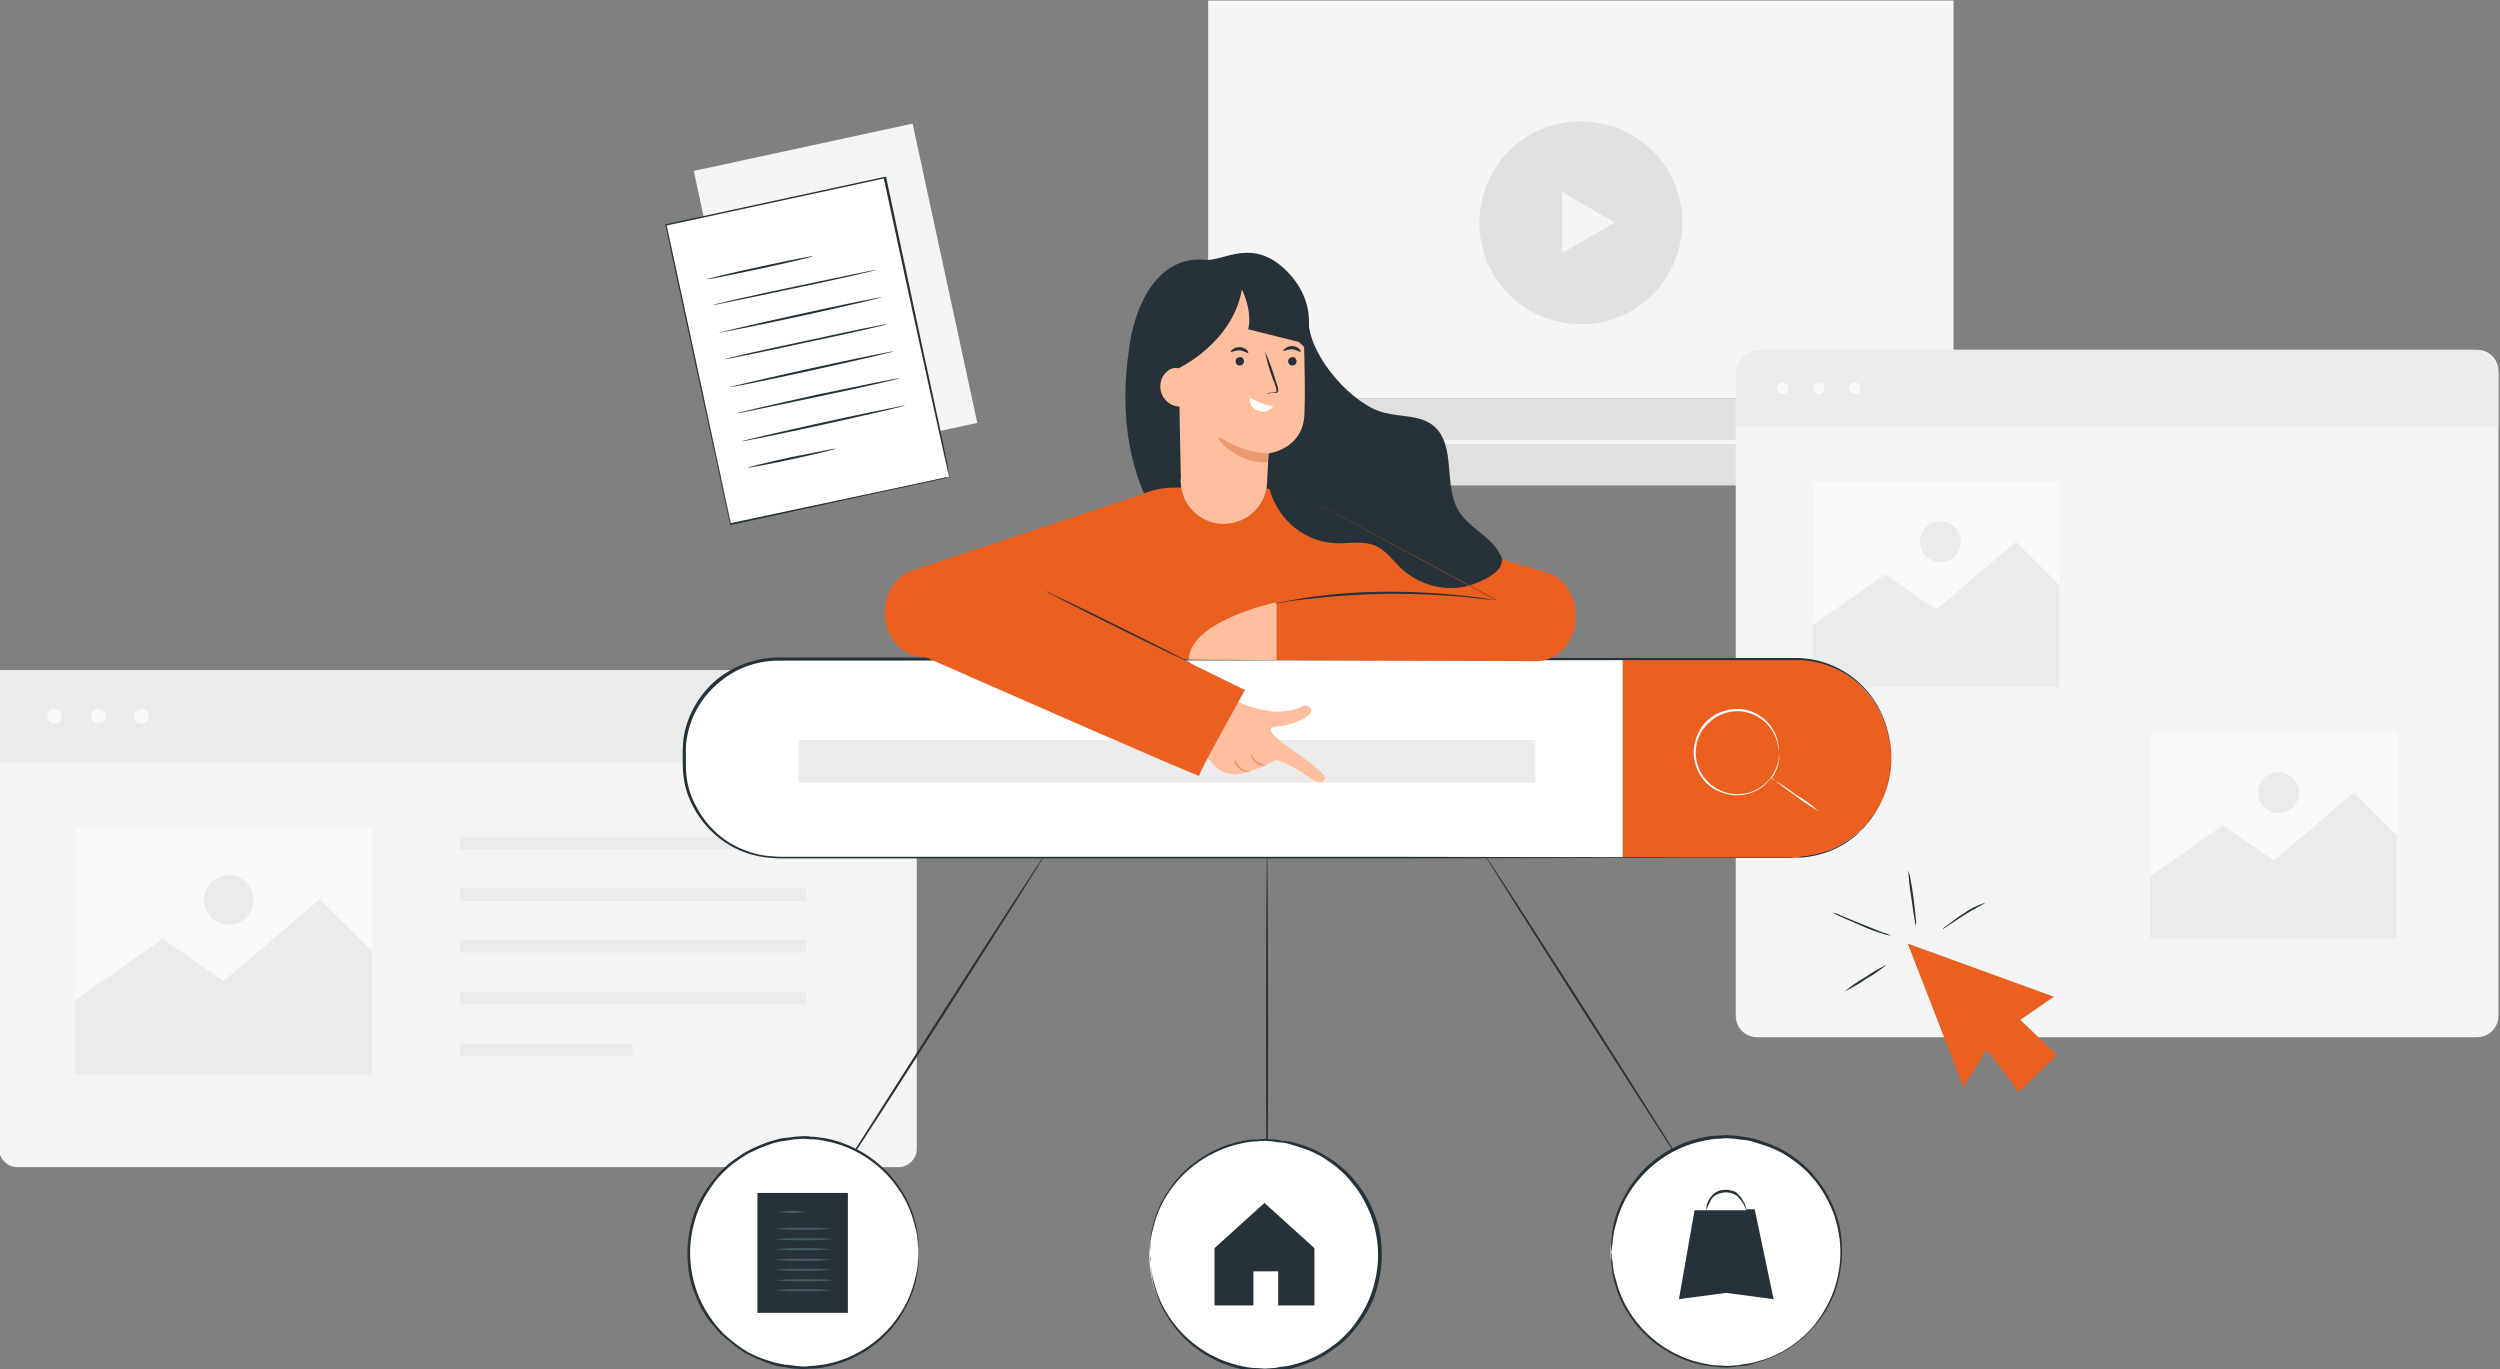
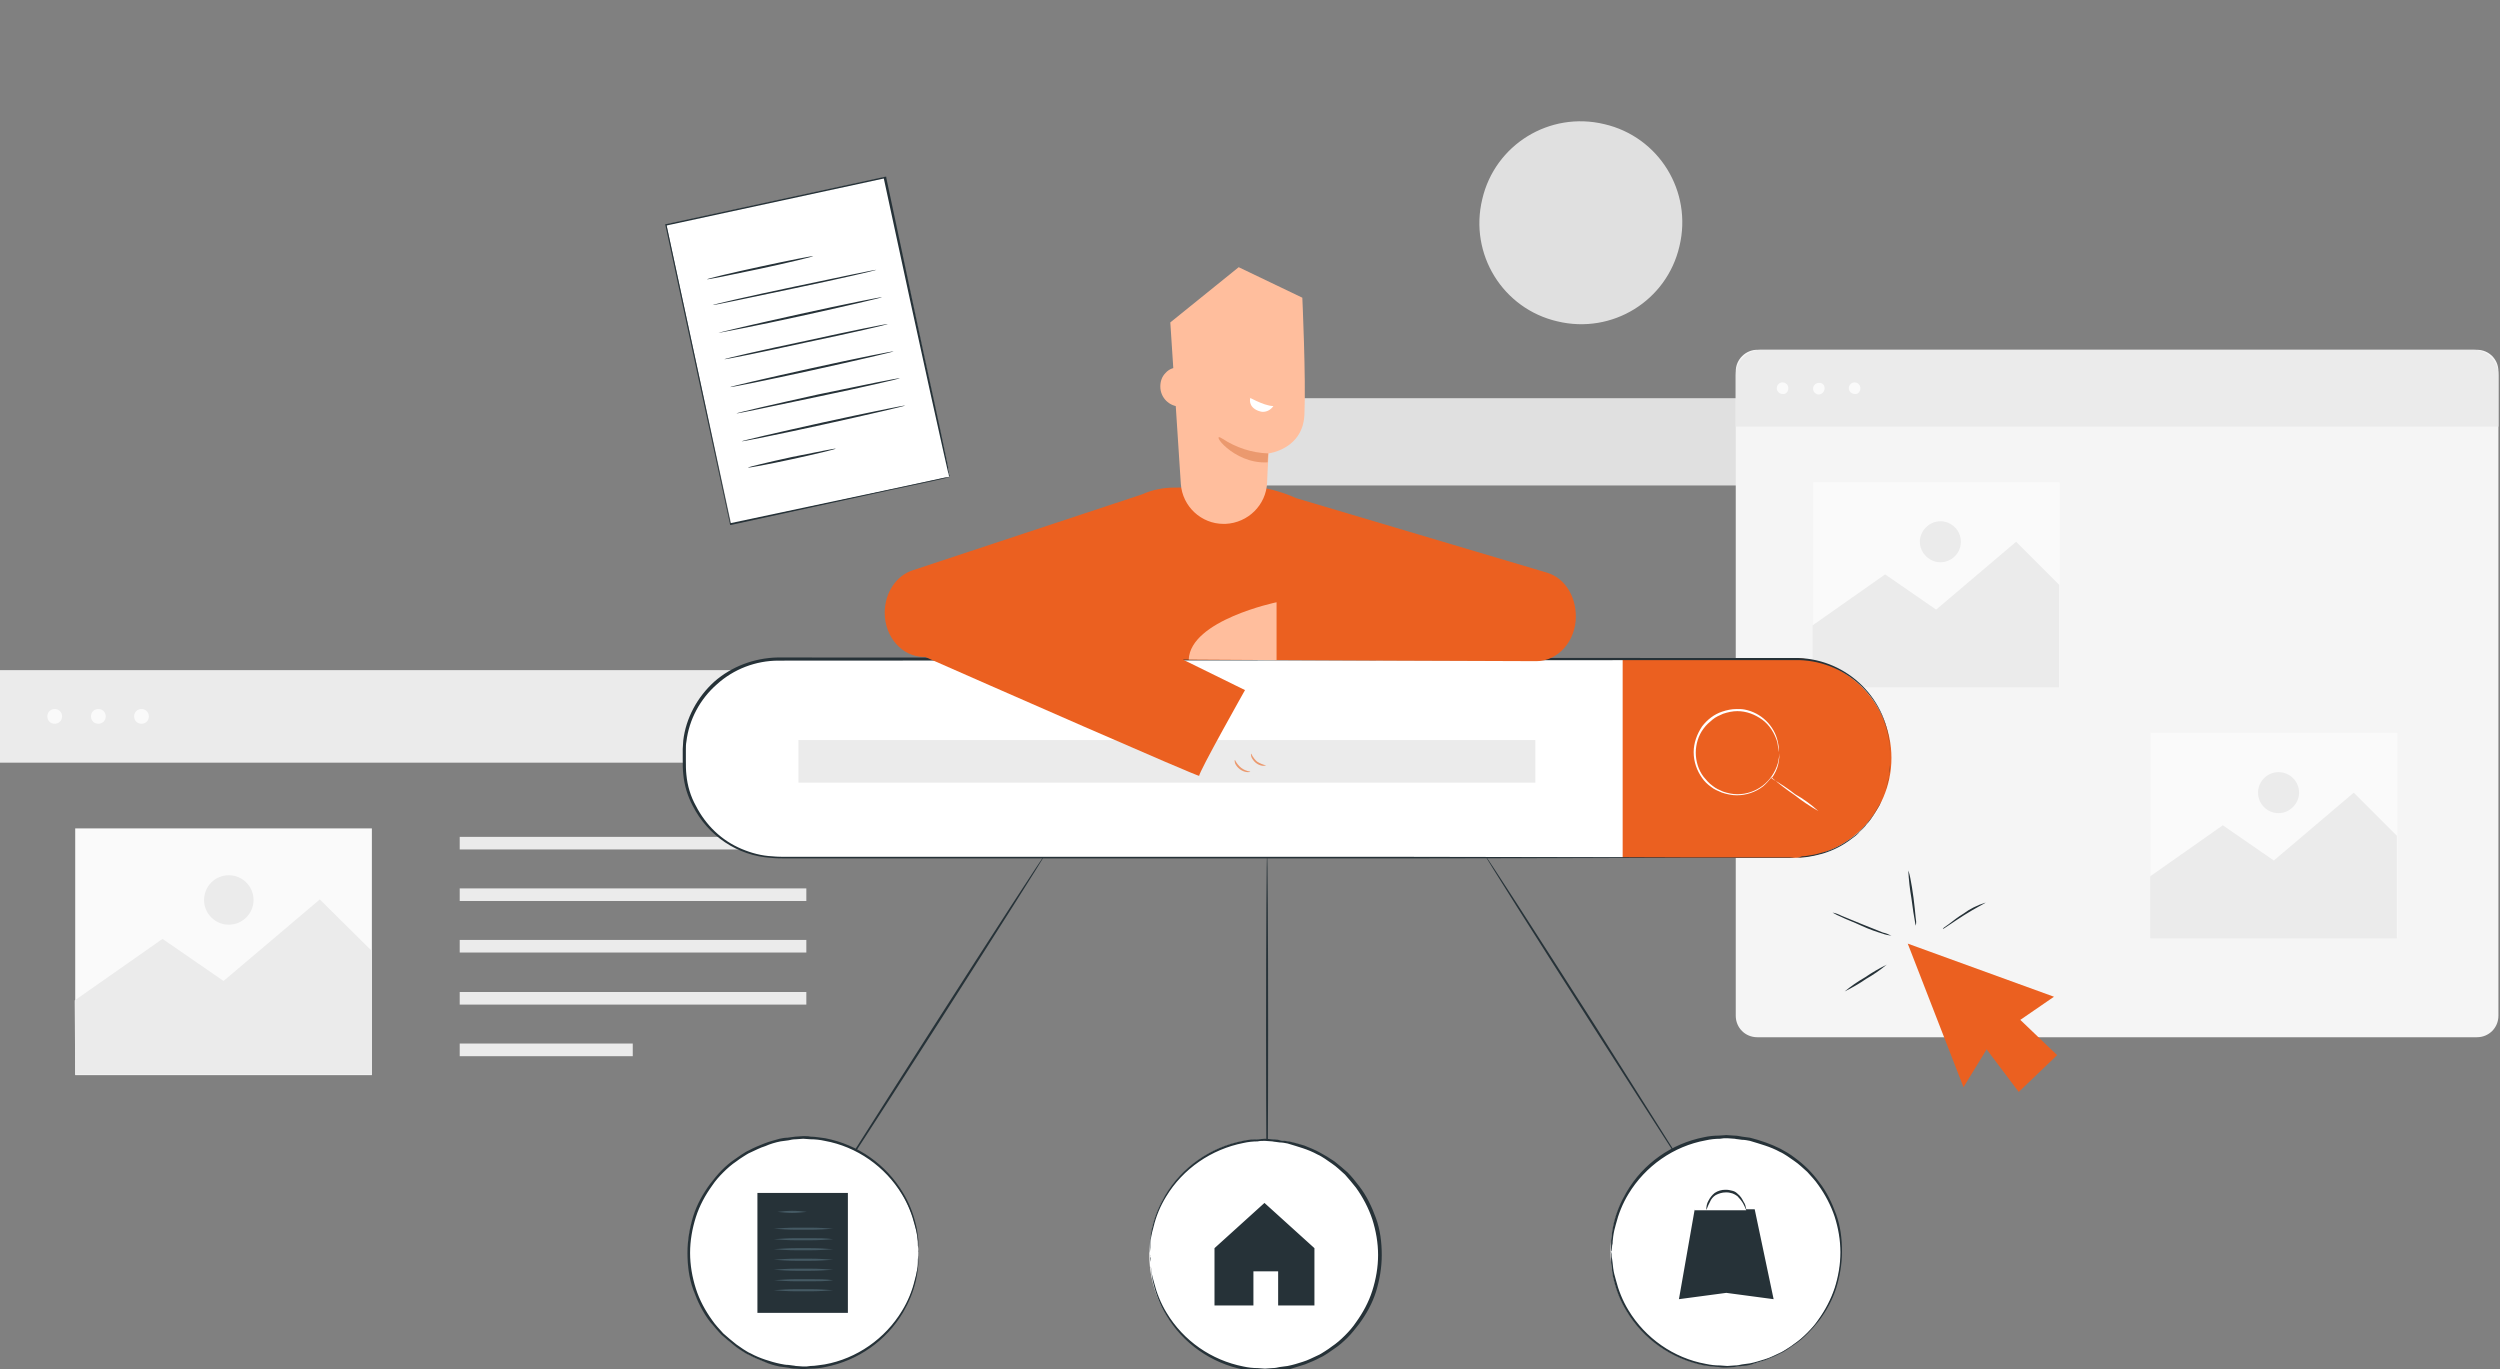
<svg xmlns="http://www.w3.org/2000/svg" version="1.1" id="Layer_1" x="0px" y="0px" viewBox="0 0 475.3 260.3" style="enable-background:new 0 0 475.3 260.3;" xml:space="preserve">
  <rect x="0" y="0" width="475.3" height="260.3" fill="#808080" stroke="none" />
  <style type="text/css">
	.st0{fill:#F5F5F5;}
	.st1{fill:#E0E0E0;}
	.st2{fill:#EBEBEB;}
	.st3{fill:#FAFAFA;}
	.st4{fill:#263238;}
	.st5{fill:#FFFFFF;}
	.st6{fill:#EB6020;}
	.st7{fill:#455A64;}
	.st8{fill:#FFBE9D;}
	.st9{fill:#EB996E;}
</style>
  <g id="Layer_x0020_1">
    <g id="_2554798019728">
-       <path class="st0" d="M229.7,75.7h141.7l0-75.6H229.7L229.7,75.7L229.7,75.7z M-0.2,127.4h174.5v91c0,1.9-1.6,3.5-3.5,3.5l-167.5,0    c-1.9,0-3.5-1.6-3.5-3.5C-0.2,218.4-0.2,127.4-0.2,127.4z M144.2,89.4l41.6-9l-12.3-56.9l-41.6,9L144.2,89.4L144.2,89.4z" />
      <path class="st1" d="M229.7,92.3h141.7V75.7H229.7V92.3z M305,23.6c-10.4-2.5-20.8,3.9-23.2,14.3c-2.5,10.4,3.9,20.8,14.3,23.2    c10.4,2.5,20.8-3.9,23.2-14.3C321.8,36.4,315.4,26,305,23.6L305,23.6z" />
-       <path class="st0" d="M307,42.3l-5,2.9l-5,2.9v-5.8v-5.8l5,2.9L307,42.3z M255.2,84.4h104.5v-0.8H255.2V84.4z" />
      <path class="st0" d="M334.1,66.5h136.8c2.3,0,4.1,1.8,4.1,4.1v122.5c0,2.3-1.8,4.1-4.1,4.1l-136.8,0c-2.3,0-4.1-1.8-4.1-4.1    l0-122.5C330,68.3,331.9,66.5,334.1,66.5L334.1,66.5z" />
      <path class="st2" d="M87.4,161.5h65.9v-2.4H87.4C87.4,159.1,87.4,161.5,87.4,161.5z M-0.2,145h174.5v-17.6H-0.2V145z M87.4,200.8    h32.9v-2.4H87.4C87.4,198.4,87.4,200.8,87.4,200.8z M87.4,191h65.9v-2.4H87.4C87.4,188.6,87.4,191,87.4,191z M87.4,181.1h65.9    v-2.4H87.4C87.4,178.8,87.4,181.1,87.4,181.1z M87.4,171.3h65.9v-2.4H87.4C87.4,168.9,87.4,171.3,87.4,171.3z" />
      <path id="img" class="st3" d="M344.7,130.7h46.9v-39h-46.9V130.7z M14.3,204.4h56.4v-46.9H14.3C14.3,157.5,14.3,204.4,14.3,204.4z     M408.9,178.3h46.9v-39h-46.9V178.3z" />
      <path id="image" class="st2" d="M334.8,66.5h135.4c2.7,0,4.8,2.2,4.8,4.8v9.8H330v-9.8C330,68.7,332.2,66.5,334.8,66.5z     M14.2,190.2l16.7-11.7l11.6,8l18.3-15.5l9.9,9.8v23.5H14.3C14.3,204.4,14.2,190.2,14.2,190.2z M48.2,171.1c0,2.6-2.1,4.7-4.7,4.7    c-2.6,0-4.7-2.1-4.7-4.7s2.1-4.7,4.7-4.7c0,0,0,0,0,0C46.1,166.4,48.2,168.5,48.2,171.1L48.2,171.1    C48.2,171.1,48.2,171.1,48.2,171.1z M344.6,118.9l13.8-9.7l9.7,6.7l15.2-12.9l8.2,8.2v19.5h-46.9L344.6,118.9L344.6,118.9z     M408.8,166.6l13.8-9.7l9.7,6.7l15.2-12.9l8.2,8.2v19.5h-46.9L408.8,166.6z M437.1,150.7c0-2.2-1.8-3.9-3.9-3.9    c-2.2,0-3.9,1.8-3.9,3.9c0,2.2,1.8,3.9,3.9,3.9C435.3,154.6,437.1,152.8,437.1,150.7z M372.8,103c0-2.2-1.8-3.9-3.9-3.9    s-3.9,1.8-3.9,3.9s1.8,3.9,3.9,3.9S372.8,105.2,372.8,103z" />
      <path class="st4" d="M324.1,228c-0.1,0.1-9.5-14.5-21-32.5s-20.8-32.7-20.7-32.8c0.1-0.1,9.5,14.5,21,32.5    C314.8,213.3,324.1,228,324.1,228L324.1,228z M156.2,228.8c-0.1-0.1,9.3-14.9,21-33.2c11.7-18.3,21.3-33.1,21.4-33    c0.1,0.1-9.3,14.9-21,33.2C165.9,214.1,156.3,228.8,156.2,228.8z M240.9,229.5c-0.1,0-0.2-15.1-0.2-33.6s0.1-33.6,0.2-33.6    c0.1,0,0.2,15,0.2,33.6S241,229.5,240.9,229.5z" />
      <path id="wight" class="st5" d="M147.9,125.4h193.6c9.9,0,17.8,8,17.8,17.8v2c0,9.9-8,17.8-17.8,17.8l-193.6,0    c-9.9,0-17.8-8-17.8-17.8l0-2C130,133.4,138,125.4,147.9,125.4L147.9,125.4L147.9,125.4z M174.6,238.2c0-12.1-9.8-21.9-21.9-21.9    c-12.1,0-21.9,9.8-21.9,21.9c0,12.1,9.8,21.9,21.9,21.9C164.8,260.1,174.6,250.3,174.6,238.2z M262.3,238.5    c0-12.1-9.8-21.9-21.9-21.9c-12.1,0-21.9,9.8-21.9,21.9c0,12.1,9.8,21.9,21.9,21.9C252.5,260.3,262.3,250.5,262.3,238.5z M350,238    c0-12.1-9.8-21.9-21.9-21.9c-12.1,0-21.9,9.8-21.9,21.9c0,12.1,9.8,21.9,21.9,21.9C340.2,259.8,350,250.1,350,238z M139,99.6    l41.6-9l-12.3-56.9l-41.6,9L139,99.6z" />
      <path class="st6" d="M308.5,125.1v38h32.1c0,0,0,0,0,0c10.5,0,19-8.5,19-19v0c0,0,0,0,0,0c0-10.5-8.5-19-19-19c0,0,0,0,0,0    L308.5,125.1L308.5,125.1z M362.7,179.4l10.6,27.3l4.4-7.2l6.1,8.1l7.3-7l-7-6.7l6.4-4.4L362.7,179.4L362.7,179.4z" />
      <path id="tochki" class="st3" d="M340,73.8c0-0.6-0.5-1.1-1.1-1.1c-0.6,0-1.1,0.5-1.1,1.1c0,0.6,0.5,1.1,1.1,1.1    C339.5,75,340,74.5,340,73.8z M11.8,136.2c0-0.8-0.6-1.4-1.4-1.4c-0.8,0-1.4,0.6-1.4,1.4s0.6,1.4,1.4,1.4    C11.2,137.6,11.8,137,11.8,136.2z M28.3,136.2c0-0.8-0.6-1.4-1.4-1.4c-0.8,0-1.4,0.6-1.4,1.4s0.6,1.4,1.4,1.4    C27.7,137.6,28.3,137,28.3,136.2z M20.1,136.2c0-0.8-0.6-1.4-1.4-1.4c-0.8,0-1.4,0.6-1.4,1.4s0.6,1.4,1.4,1.4    C19.5,137.6,20.1,137,20.1,136.2z M353.7,73.8c0-0.6-0.5-1.1-1.1-1.1c-0.6,0-1.1,0.5-1.1,1.1s0.5,1.1,1.1,1.1    C353.2,75,353.7,74.5,353.7,73.8z M346.9,73.8C346.9,73.8,346.9,73.8,346.9,73.8c0,0.6-0.5,1.2-1.1,1.2s-1.1-0.5-1.1-1.1    s0.5-1.1,1.1-1.1l0,0C346.4,72.7,346.9,73.2,346.9,73.8z" />
      <rect x="151.8" y="140.7" class="st2" width="140.1" height="8.1" />
      <path id="black" class="st4" d="M144,249.6h17.2v-22.8H144V249.6z M174.6,238.2c0-0.1,0-0.2,0-0.4c0-0.3,0-0.6-0.1-1    c0-0.2,0-0.5,0-0.8c0-0.3-0.1-0.6-0.1-0.9c-0.1-0.8-0.3-1.5-0.5-2.2c-0.5-2-1.3-4-2.4-5.8c-3.2-5.3-8.6-9.1-14.7-10.2    c-0.9-0.2-1.8-0.3-2.7-0.3c-0.5,0-0.9-0.1-1.4-0.1l-1.4,0.1c-0.5,0-1,0.1-1.4,0.2c-0.5,0.1-1,0.1-1.5,0.2c-1,0.2-2,0.5-2.9,0.9    c-1,0.3-1.9,0.8-2.8,1.2c-0.5,0.2-0.9,0.5-1.4,0.8c-0.5,0.3-0.9,0.6-1.3,0.9c-0.9,0.6-1.7,1.3-2.5,2.1c-0.8,0.8-1.5,1.6-2.1,2.5    c-1.3,1.8-2.4,3.8-3.1,6c-0.7,2.2-1.1,4.5-1.1,6.8c0,2.3,0.4,4.6,1.1,6.8c0.7,2.2,1.8,4.2,3.1,6c0.6,0.9,1.4,1.7,2.1,2.5    c0.8,0.7,1.6,1.4,2.5,2.1c0.4,0.3,0.9,0.6,1.3,0.9c0.5,0.3,0.9,0.6,1.4,0.8c0.9,0.5,1.9,0.9,2.8,1.2c0.9,0.3,1.9,0.6,2.9,0.8    c0.5,0.1,1,0.2,1.5,0.2c0.5,0.1,1,0.1,1.4,0.2l1.4,0.1c0.5,0,0.9,0,1.4-0.1c0.9,0,1.8-0.2,2.7-0.3c6.1-1.1,11.5-4.9,14.7-10.2    c1.1-1.8,1.9-3.7,2.4-5.8c0.2-0.7,0.4-1.5,0.5-2.2c0.1-0.3,0.1-0.6,0.1-0.9l0-0.8c0-0.4,0.1-0.8,0.1-1    C174.5,238.5,174.6,238.4,174.6,238.2c0,0,0,0.2,0,0.4s0,0.6,0,1c0,0.2,0,0.5,0,0.8s-0.1,0.6-0.1,0.9c-0.1,0.8-0.2,1.5-0.4,2.3    c-0.5,2.1-1.3,4-2.4,5.9c-3.2,5.4-8.6,9.2-14.8,10.4c-0.9,0.2-1.9,0.3-2.8,0.3c-0.5,0-1,0.1-1.4,0.1l-1.5-0.1    c-0.5,0-1-0.1-1.5-0.2c-0.5-0.1-1-0.1-1.5-0.2c-1-0.2-2-0.5-2.9-0.9c-1-0.4-2-0.8-2.9-1.3c-0.5-0.2-0.9-0.5-1.4-0.8    c-0.5-0.3-0.9-0.6-1.3-0.9c-0.9-0.7-1.7-1.4-2.5-2.1c-0.8-0.8-1.5-1.7-2.2-2.5c-1.4-1.8-2.4-3.9-3.2-6.1c-0.8-2.2-1.1-4.6-1.1-7    c0-2.4,0.4-4.7,1.1-7c0.7-2.2,1.8-4.2,3.2-6.1c0.7-0.9,1.4-1.8,2.2-2.6c0.8-0.8,1.6-1.5,2.5-2.1c0.4-0.3,0.9-0.6,1.3-0.9    c0.5-0.3,0.9-0.6,1.4-0.8c0.9-0.5,1.9-0.9,2.9-1.3c1-0.4,1.9-0.6,2.9-0.9c0.5-0.1,1-0.2,1.5-0.2c0.5-0.1,1-0.1,1.5-0.2l1.5-0.1    c0.5,0,1,0,1.4,0.1c0.9,0,1.9,0.2,2.8,0.3c6.2,1.2,11.6,5,14.8,10.4c1.1,1.8,1.9,3.8,2.4,5.9c0.2,0.7,0.3,1.5,0.4,2.2    c0,0.3,0.1,0.6,0.1,0.9s0,0.5,0,0.8c0,0.4,0,0.8,0,1C174.5,238,174.6,238.2,174.6,238.2L174.6,238.2z M306.3,238c0,0,0-0.1,0-0.4    s0-0.6,0-1c0-0.2,0-0.5,0-0.8s0.1-0.6,0.1-0.9c0.1-0.8,0.2-1.5,0.4-2.3c0.5-2.1,1.3-4,2.4-5.9c3.2-5.5,8.6-9.3,14.8-10.5    c0.9-0.2,1.9-0.3,2.8-0.3c0.5,0,1-0.1,1.4-0.1l1.5,0.1c0.5,0,1,0.1,1.5,0.2c0.5,0.1,1,0.1,1.5,0.2c2,0.5,4,1.2,5.8,2.1    c0.5,0.3,0.9,0.5,1.4,0.8c0.5,0.3,0.9,0.6,1.3,0.9c1.8,1.3,3.4,2.9,4.7,4.7c1.4,1.8,2.4,3.9,3.2,6.1c0.8,2.2,1.1,4.6,1.1,7    s-0.4,4.7-1.1,7c-0.7,2.2-1.8,4.2-3.2,6.1c-0.7,0.9-1.4,1.7-2.2,2.5c-0.8,0.8-1.6,1.5-2.5,2.1c-0.4,0.3-0.9,0.6-1.3,0.9    c-0.5,0.3-0.9,0.6-1.4,0.8c-0.9,0.5-1.9,0.9-2.9,1.3c-1,0.3-2,0.6-2.9,0.9c-0.5,0.1-1,0.2-1.5,0.2c-0.5,0.1-1,0.1-1.5,0.2    l-1.5,0.1c-0.5,0-1,0-1.4-0.1c-0.9,0-1.9-0.2-2.8-0.3c-6.2-1.2-11.6-5-14.8-10.4c-1.1-1.8-1.9-3.8-2.4-5.9    c-0.2-0.7-0.3-1.5-0.4-2.3c0-0.3-0.1-0.6-0.1-0.9c0-0.3,0-0.5,0-0.8c0-0.4,0-0.8,0-1C306.2,238.1,306.3,238,306.3,238    c0,0,0,0.1,0.1,0.4c0,0.2,0,0.6,0.1,1l0.1,0.8c0,0.3,0.1,0.6,0.1,0.9c0.1,0.8,0.3,1.5,0.5,2.2c0.5,2,1.3,4,2.4,5.8    c3.2,5.3,8.6,9.1,14.7,10.2c0.9,0.2,1.8,0.3,2.7,0.3c0.5,0,0.9,0.1,1.4,0.1l1.4-0.1c0.5,0,1-0.1,1.4-0.2c0.5-0.1,1-0.1,1.5-0.2    c1-0.2,1.9-0.5,2.9-0.8c1-0.3,1.9-0.8,2.8-1.2c0.5-0.2,0.9-0.5,1.4-0.8c0.5-0.3,0.9-0.6,1.3-0.9c0.9-0.6,1.7-1.3,2.5-2.1    c0.8-0.8,1.5-1.6,2.1-2.5c1.3-1.8,2.4-3.9,3.1-6c0.7-2.2,1.1-4.5,1.1-6.8c0-2.3-0.4-4.6-1.1-6.8c-0.7-2.1-1.8-4.2-3.1-6    c-0.6-0.9-1.4-1.7-2.1-2.5c-0.8-0.7-1.6-1.5-2.5-2.1c-0.4-0.3-0.9-0.6-1.3-0.9c-0.5-0.3-0.9-0.6-1.4-0.8c-0.9-0.5-1.9-0.9-2.8-1.2    c-0.9-0.3-1.9-0.6-2.9-0.9c-0.5-0.1-1-0.2-1.5-0.2c-0.5-0.1-1-0.1-1.4-0.2l-1.4-0.1c-0.5,0-0.9,0-1.4,0.1c-0.9,0-1.8,0.1-2.7,0.3    c-6.1,1.1-11.5,4.9-14.7,10.2c-1.1,1.8-1.9,3.8-2.4,5.8c-0.2,0.7-0.4,1.5-0.5,2.3c0,0.3-0.1,0.6-0.1,0.9c0,0.3,0,0.5-0.1,0.8    c0,0.4-0.1,0.8-0.1,1C306.3,237.9,306.3,238,306.3,238L306.3,238z M218.6,238.5c0,0,0-0.1,0-0.4c0-0.2,0-0.6,0-1    c0-0.2,0-0.5,0-0.8s0.1-0.6,0.1-0.9c0.1-0.8,0.2-1.5,0.4-2.2c0.5-2.1,1.3-4,2.4-5.9c3.2-5.4,8.6-9.2,14.8-10.4    c0.9-0.2,1.9-0.3,2.8-0.3c0.5,0,1-0.1,1.4-0.1l1.5,0.1c0.5,0,1,0.1,1.5,0.2c0.5,0.1,1,0.1,1.5,0.2c1,0.2,2,0.5,3,0.8    c1,0.4,2,0.8,2.9,1.3c0.5,0.3,0.9,0.5,1.4,0.8c0.5,0.3,0.9,0.6,1.4,0.9c0.9,0.7,1.7,1.4,2.5,2.1c0.8,0.8,1.5,1.7,2.2,2.6    c1.4,1.8,2.4,3.9,3.2,6.1c0.8,2.2,1.1,4.6,1.1,7s-0.4,4.7-1.1,7c-0.7,2.2-1.8,4.2-3.2,6.1c-0.7,0.9-1.4,1.8-2.2,2.6    c-0.8,0.8-1.6,1.5-2.5,2.1c-0.4,0.3-0.9,0.6-1.3,0.9c-0.5,0.3-0.9,0.6-1.4,0.8c-0.9,0.5-1.9,0.9-2.9,1.3c-1,0.3-1.9,0.6-2.9,0.9    c-0.5,0.1-1,0.2-1.5,0.2c-0.5,0.1-1,0.1-1.5,0.2l-1.5,0.1c-0.5,0-1,0-1.4-0.1c-0.9,0-1.9-0.2-2.8-0.3c-6.2-1.2-11.6-5-14.8-10.4    c-1.1-1.8-1.9-3.8-2.4-5.9c-0.2-0.7-0.3-1.5-0.4-2.2c0-0.3-0.1-0.6-0.1-0.9s0-0.5,0-0.8c0-0.4,0-0.8,0-1    C218.6,238.6,218.6,238.5,218.6,238.5c0.1,0.2,0.1,0.3,0.1,0.4c0,0.2,0,0.6,0.1,1c0,0.2,0,0.5,0,0.8c0,0.3,0.1,0.6,0.1,0.9    c0.1,0.8,0.3,1.5,0.5,2.2c0.5,2,1.3,4,2.4,5.8c3.2,5.3,8.5,9,14.6,10.2c0.9,0.2,1.8,0.3,2.7,0.3c0.5,0,0.9,0.1,1.4,0.1l1.4-0.1    c0.5,0,1-0.1,1.4-0.2c0.5-0.1,1-0.1,1.5-0.2c1-0.2,2-0.5,2.9-0.8c1-0.3,1.9-0.8,2.8-1.2c0.5-0.2,0.9-0.5,1.4-0.8    c0.5-0.3,0.9-0.6,1.3-0.9c0.9-0.6,1.7-1.3,2.5-2.1c0.8-0.8,1.5-1.6,2.1-2.5c1.3-1.8,2.4-3.8,3.1-6c0.7-2.2,1.1-4.5,1.1-6.8    c0-2.3-0.4-4.6-1.1-6.8c-0.7-2.1-1.8-4.2-3.1-6c-0.7-0.9-1.4-1.7-2.1-2.5c-0.8-0.7-1.6-1.5-2.5-2.1c-0.4-0.3-0.9-0.6-1.3-0.9    c-0.5-0.3-0.9-0.6-1.4-0.8c-0.9-0.5-1.9-0.9-2.8-1.2c-0.9-0.3-1.9-0.6-2.9-0.9c-0.5-0.1-1-0.2-1.5-0.2c-0.5-0.1-1-0.1-1.4-0.2    l-1.4-0.1c-0.5,0-1,0-1.4,0.1c-0.9,0-1.8,0.1-2.7,0.3c-6.1,1.2-11.5,4.9-14.7,10.2c-1.1,1.8-1.9,3.7-2.4,5.8    c-0.2,0.7-0.4,1.5-0.5,2.2c-0.1,0.3-0.1,0.6-0.1,0.9c0,0.3,0,0.5,0,0.8c0,0.4-0.1,0.8-0.1,1C218.6,238.2,218.6,238.3,218.6,238.5    L218.6,238.5L218.6,238.5z M180.5,90.7l-0.1-0.3c0-0.2-0.1-0.5-0.2-0.8c-0.2-0.8-0.4-1.8-0.7-3.1c-0.6-2.7-1.5-6.7-2.6-11.7    c-2.2-10-5.3-24.2-8.9-41l0.2,0.1l-41.6,9l0,0l0.1-0.2c4.6,21.2,8.8,40.9,12.2,56.9l-0.2-0.1l30.2-6.4l8.4-1.8l2.3-0.5L180.5,90.7    c0,0-0.2,0.1-0.7,0.2l-2.2,0.5l-8.4,1.8L139,99.8h-0.2v-0.1c-3.5-16-7.7-35.6-12.3-56.9v-0.2h0.2h0l41.6-9h0.2l0,0.2    c3.6,16.9,6.6,31.1,8.8,41.1c1.1,5,1.9,8.9,2.5,11.7c0.3,1.3,0.5,2.4,0.6,3.1l0.2,0.8C180.6,90.5,180.6,90.6,180.5,90.7    L180.5,90.7L180.5,90.7z M358.7,183.4c-1.2,1-2.5,1.9-3.9,2.7c-1.3,0.9-2.7,1.7-4.1,2.4c1.2-1,2.5-1.9,3.9-2.7    C355.9,184.9,357.3,184.1,358.7,183.4L358.7,183.4L358.7,183.4z M377.5,171.6c0,0.1-1.9,1-4.1,2.4c-2.2,1.4-4,2.7-4,2.6    c-0.1-0.1,0.4-0.4,1.1-0.9c0.9-0.7,1.8-1.4,2.8-2C374.5,172.8,375.9,172.1,377.5,171.6L377.5,171.6L377.5,171.6z M362.8,165.5    c0.2,0.5,0.3,1,0.4,1.5c0.2,0.9,0.4,2.3,0.6,3.7c0.2,1.4,0.3,2.8,0.4,3.7c0,0.3,0.1,0.5,0.1,0.8c0,0.3,0,0.5-0.1,0.8    c-0.3-1.7-0.6-3.5-0.8-5.2C363.1,169.1,362.9,167.3,362.8,165.5L362.8,165.5L362.8,165.5z M359.6,177.9c-0.6-0.1-1.2-0.2-1.7-0.4    c-1-0.3-2.5-0.8-4-1.5s-2.9-1.2-3.9-1.7c-0.5-0.2-1.1-0.5-1.6-0.8c0.6,0.1,1.1,0.3,1.7,0.6l3.9,1.6l4,1.6    C358.5,177.4,359,177.6,359.6,177.9L359.6,177.9L359.6,177.9z M154.6,48.7c0,0.1-4.5,1.2-10.1,2.4c-5.6,1.2-10.1,2.1-10.1,2    c0-0.1,4.5-1.2,10.1-2.4C150,49.5,154.6,48.6,154.6,48.7z M158.9,85.3c0,0.1-3.7,1-8.3,2c-4.6,1-8.4,1.7-8.4,1.6    c0-0.1,3.7-1,8.3-2C155.1,86,158.8,85.2,158.9,85.3z M172.1,77.1c0,0.1-6.9,1.7-15.5,3.6c-8.6,1.9-15.6,3.3-15.6,3.2    c0-0.1,6.9-1.7,15.5-3.6C165.2,78.4,172.1,77,172.1,77.1L172.1,77.1z M171.1,71.9c0,0.1-6.9,1.7-15.5,3.5s-15.6,3.3-15.6,3.2    c0-0.1,6.9-1.7,15.5-3.6C164.1,73.2,171,71.8,171.1,71.9z M169.9,66.8c0,0.1-6.9,1.7-15.5,3.6c-8.6,1.9-15.6,3.3-15.6,3.2    c0-0.1,6.9-1.7,15.5-3.6C162.9,68.1,169.9,66.7,169.9,66.8z M168.8,61.6c0,0.1-6.9,1.7-15.5,3.5c-8.6,1.9-15.6,3.3-15.6,3.2    c0-0.1,6.9-1.7,15.5-3.5C161.8,62.9,168.8,61.5,168.8,61.6z M167.7,56.5c0,0.1-6.9,1.7-15.5,3.6c-8.6,1.9-15.6,3.2-15.6,3.2    c0-0.1,6.9-1.7,15.5-3.6C160.7,57.8,167.7,56.4,167.7,56.5z M166.6,51.3c0,0.1-6.9,1.7-15.5,3.5s-15.6,3.3-15.6,3.2    c0-0.1,6.9-1.7,15.5-3.5S166.6,51.2,166.6,51.3z M341.4,163.1c0,0,0.4,0,1.3-0.1c0.5,0,1.1-0.1,1.6-0.2c0.7-0.1,1.4-0.3,2.2-0.5    c2-0.6,3.8-1.5,5.5-2.8l0.8-0.6c0.2-0.2,0.5-0.4,0.7-0.7c0.5-0.5,1-0.9,1.4-1.5c0.5-0.5,0.9-1.1,1.3-1.7l0.6-1l0.3-0.5l0.3-0.5    c0.7-1.5,1.3-3.1,1.6-4.7c0.1-0.4,0.1-0.9,0.2-1.3c0.1-0.4,0.1-0.9,0.1-1.4c0-0.9,0-1.9,0-2.8c-0.2-9.4-7.8-17-17.2-17.3    c-5.1,0-10.5,0-16.2,0l-177.9,0.1c-4.3,0-8.5,1.6-11.7,4.5c-3.2,2.8-5.3,6.7-5.8,10.9c-0.1,0.5-0.1,1-0.1,1.6c0,0.5,0,1,0,1.6    c0,0.1,0,0.3,0,0.4c0,0.9,0,1.8,0.1,2.7c0.2,2.1,0.8,4.1,1.8,5.9c1.9,3.7,4.9,6.6,8.7,8.2c1.9,0.8,3.8,1.3,5.8,1.4    c1,0.1,2,0.1,3,0.1l38.1,0l80,0l53.9,0.1l14.7,0h3.8L341.4,163.1l-1.3,0h-3.8l-14.7,0l-53.9,0.1l-80,0l-38.1,0c-1,0-2,0-3-0.1    c-6.4-0.4-12-4.2-14.9-9.9c-1-1.9-1.6-3.9-1.8-6c-0.1-0.9-0.1-1.9-0.1-2.8c0-0.1,0-0.3,0-0.4c0-0.5,0-1,0-1.6    c0-0.5,0.1-1.1,0.1-1.6c0.5-4.3,2.7-8.3,5.9-11.2c3.3-2.9,7.6-4.5,12-4.6l177.9,0.1c5.7,0,11.1,0,16.2,0c9.5,0.3,17.2,8,17.4,17.5    c0,1,0,1.9,0,2.8c0,0.5-0.1,0.9-0.1,1.4c0,0.5-0.1,0.9-0.2,1.3c-0.3,1.7-0.8,3.3-1.6,4.8l-0.3,0.5l-0.3,0.5    c-0.2,0.3-0.4,0.7-0.6,1c-0.4,0.6-0.9,1.2-1.3,1.7c-0.4,0.5-0.9,1-1.4,1.5c-0.2,0.2-0.5,0.5-0.8,0.7l-0.8,0.6    c-1.7,1.2-3.5,2.2-5.5,2.7c-0.7,0.2-1.4,0.4-2.2,0.5c-0.5,0.1-1.1,0.2-1.6,0.2C341.9,163.1,341.4,163.1,341.4,163.1L341.4,163.1z     M322.2,229.9l-3,17.1l9-1.2l9,1.2l-3.6-17.1h-1.6c-0.1-0.5-0.2-1-0.5-1.4c-0.3-0.6-0.6-1.1-1.1-1.5c-0.3-0.3-0.6-0.5-1-0.6    c-0.4-0.1-0.8-0.2-1.2-0.2c-0.1,0-0.1,0-0.2,0c-0.7,0-1.4,0.2-2,0.6c-0.5,0.4-0.9,0.9-1.2,1.5c-0.3,0.5-0.4,1.1-0.4,1.7    c0.1,0,0.2-0.6,0.7-1.5c0.2-0.5,0.6-1,1.1-1.3c0.6-0.3,1.2-0.5,1.9-0.5c0.1,0,0.1,0,0.2,0c0.4,0,0.7,0.1,1.1,0.2    c0.3,0.1,0.6,0.3,0.9,0.5c0.4,0.4,0.8,0.9,1.1,1.4c0.3,0.6,0.5,1,0.6,1.3H322.2z M240.4,228.7l-9.5,8.6v10.9h7.4v-6.5h4.7v6.5h6.9    v-10.9L240.4,228.7z" />
      <path class="st7" d="M158.4,243.4c-1.4,0.2-2.8,0.2-4.2,0.2c-0.5,0-1,0-1.4,0c-0.5,0-0.9,0-1.4,0c-1.4,0-2.8-0.1-4.2-0.2    c1.4-0.1,2.8-0.2,4.2-0.2c0.5,0,0.9,0,1.4,0c0.5,0,0.9,0,1.4,0C155.6,243.2,157,243.2,158.4,243.4L158.4,243.4L158.4,243.4z     M153.4,230.4c-0.9,0.1-1.9,0.2-2.8,0.2c-0.9,0-1.9-0.1-2.8-0.2c0.9-0.1,1.9-0.2,2.8-0.2C151.5,230.2,152.5,230.3,153.4,230.4    L153.4,230.4z M158.4,239.5c-1.4,0.1-2.8,0.2-4.3,0.2c-0.5,0-0.9,0-1.4,0c-0.5,0-0.9,0-1.4,0c-1.4,0-2.8-0.1-4.2-0.2    c1.4-0.1,2.8-0.2,4.2-0.2c0.5,0,0.9,0,1.4,0c0.5,0,0.9,0,1.4,0C155.6,239.3,157,239.4,158.4,239.5L158.4,239.5z M158.4,241.4    c-1.4,0.1-2.8,0.2-4.3,0.2c-0.5,0-0.9,0-1.4,0c-0.5,0-0.9,0-1.4,0c-1.4,0-2.8-0.1-4.2-0.2c1.4-0.1,2.8-0.2,4.2-0.2    c0.5,0,0.9,0,1.4,0c0.5,0,0.9,0,1.4,0C155.6,241.2,157,241.3,158.4,241.4L158.4,241.4L158.4,241.4z M158.4,235.6    c-1.4,0.1-2.8,0.2-4.3,0.2c-0.5,0-0.9,0-1.4,0c-0.5,0-0.9,0-1.4,0c-1.4,0-2.8-0.1-4.2-0.2c1.4-0.1,2.8-0.2,4.2-0.2    c0.5,0,0.9,0,1.4,0c0.5,0,0.9,0,1.4,0C155.6,235.4,157,235.4,158.4,235.6L158.4,235.6z M158.4,237.5c-1.4,0.1-2.8,0.2-4.3,0.2    c-0.5,0-0.9,0-1.4,0c-0.5,0-0.9,0-1.4,0c-1.4,0-2.8-0.1-4.2-0.2c1.4-0.1,2.8-0.2,4.2-0.2c0.5,0,0.9,0,1.4,0c0.5,0,0.9,0,1.4,0    C155.6,237.3,157,237.4,158.4,237.5L158.4,237.5L158.4,237.5z M158.4,233.6c-1.4,0.1-2.8,0.2-4.3,0.2c-0.5,0-0.9,0-1.4,0    c-0.5,0-0.9,0-1.4,0c-1.4,0-2.8-0.1-4.2-0.2c1.4-0.1,2.8-0.2,4.2-0.2c0.5,0,0.9,0,1.4,0c0.5,0,0.9,0,1.4,0    C155.6,233.4,157,233.5,158.4,233.6L158.4,233.6L158.4,233.6z M158.4,245.3c-1.4,0.1-2.8,0.2-4.3,0.2c-0.5,0-0.9,0-1.4,0    c-0.5,0-0.9,0-1.4,0c-1.4,0-2.8-0.1-4.2-0.2c1.4-0.1,2.8-0.2,4.2-0.2c0.5,0,0.9,0,1.4,0c0.5,0,0.9,0,1.4,0    C155.6,245.1,157,245.2,158.4,245.3L158.4,245.3L158.4,245.3z" />
      <g>
-         <path class="st4" d="M248.8,61.3c0.3,6.6,8.4,15.8,14.5,17.2c3.2,0.8,6.8,0.4,9.3,2.5c4.3,3.7,1.8,11.3,4.7,16.1     c1.8,3,5.3,4.5,7.3,7.3c3.3,4.8,1.1,11.9-3.5,15.5s-10.6,4.2-16.3,4.1c-12.6-0.3-25.4-4.3-34.5-13.2c-4.3-4.2-21-17.1-15.1-47.7     L248.8,61.3z M248.8,61.3L248.8,61.3L248.8,61.3z" />
-       </g>
+         </g>
      <g>
-         <path class="st8" d="M242.1,139.7c-0.7-0.8-0.8-1.5,0.8-1.6c3.4-0.3,5.9-1.8,6.3-2.6c0.4-0.9-0.7-1.7-1.6-1.2     c-1,0.5-2.2,0.8-3.3,0.9c-0.5,0.1-0.9,0.1-1.4,0.1c-0.5,0-0.9,0-1.4-0.1c-0.8-0.1-1.5-0.3-2.1-0.4c0,0-3.6-0.8-5.1-2l-7.6,8.1     l3.6,4c1,1.4,2.6,2.3,4.4,2.3c0.1,0,0.2,0,0.4,0c3-0.3,7.1-2.5,7.1-2.5c0.6-0.9,5.5,2.2,7,3.3s2.7,0.8,2.7-0.2     c0-0.8-4.8-4.3-6.4-5.4C244.3,141.6,243.2,140.7,242.1,139.7L242.1,139.7L242.1,139.7z M242.1,139.7L242.1,139.7L242.1,139.7z" />
-       </g>
+         </g>
      <path class="st6" d="M294.2,108.9l-47.8-14.2c-2.2-1-4.6-1.7-7-2.1l-16.1,0.1c-2.1,0-4.2,0.4-6.2,1.3l-43.5,14.4    c-3.2,1-5.4,4.3-5.4,8.1l0,0c0,4.6,3.3,8.4,7.5,8.4h0.2c10.2,4.5,52.3,23,52.1,22.6c-0.2-0.5,8.7-16.3,8.7-16.3l-11.8-5.8    l40.6,0.2l26.6,0.1c4.1,0,7.5-3.8,7.5-8.5C299.6,113.2,297.4,109.9,294.2,108.9L294.2,108.9z" />
      <path class="st8" d="M240.9,91.8c0.1-2.9,0.3-5.6,0.3-5.6s6.6-0.8,6.8-7.5c0.3-6.7-0.4-22.1-0.4-22.1l-12.1-5.8l-13,10.5l2,30.7    c0.3,4.3,3.9,7.6,8.1,7.6c0.1,0,0.3,0,0.4,0v0C237.3,99.4,240.7,96,240.9,91.8L240.9,91.8L240.9,91.8z M242.7,125.5v-11    c0,0-16.4,3.4-16.7,10.9L242.7,125.5z" />
      <g>
-         <path class="st4" d="M241,90.7c0.6,7,6.4,12.5,13.4,12.6c2.4,0,5-0.5,7.2,0.5c1.9,0.9,3.2,2.7,4.7,4.2c2.6,2.4,6,3.8,9.5,3.8     c1.4,0,2.9-0.2,4.2-0.7c2-0.7,5.1-2.1,5.5-4.1c0.3-1.6-1.6-3.1-2.8-4.2c-1.2-1.1-2.6-1.9-4-2.5c-11.7-5.5-24.2-9.5-37-10.1     C241.7,90,241,90.7,241,90.7z M240.7,74.8c0.5-0.1,1-0.2,1.5-0.2c0.2,0,0.5-0.1,0.5-0.2c0,0,0-0.1,0-0.1c0-0.2-0.1-0.4-0.1-0.6     c-0.2-0.6-0.4-1.2-0.7-1.9c-0.6-1.6-1.1-3.3-1.4-5c0.7,1.6,1.3,3.2,1.8,4.8c0.2,0.7,0.4,1.3,0.6,1.9c0.1,0.2,0.1,0.4,0.1,0.6     c0,0.1,0,0.2,0,0.3c-0.1,0.2-0.2,0.3-0.4,0.3c-0.1,0-0.2,0-0.4,0c0,0,0,0,0,0c-0.2,0-0.4,0-0.6,0C241.3,74.9,241,74.8,240.7,74.8     L240.7,74.8L240.7,74.8z M241,90.7l43.6,23.4c-0.1,0-0.1,0-0.2,0c-0.1,0-0.1,0-0.2,0l-1.2-0.1c-1.1-0.1-2.6-0.3-4.5-0.5     c-4.4-0.4-8.9-0.6-13.3-0.6c-0.6,0-1.2,0-1.7,0c-5,0.1-10,0.4-15,1c-1.9,0.2-3.5,0.4-4.5,0.6l-1.2,0.2c-0.1,0-0.3,0-0.4,0     c0,0,0,0,0,0c0.1-0.1,0.3-0.1,0.4-0.1l1.2-0.2c1.1-0.2,2.6-0.5,4.5-0.8c5-0.7,10-1.1,15-1.1c0.5,0,1,0,1.5,0     c4.5,0,9,0.3,13.5,0.8c1.9,0.2,3.5,0.4,4.5,0.6l1.2,0.2c0.1,0,0.3,0,0.4,0.1L241,90.7L241,90.7z M198.8,112.4     c0.4,0.1,0.8,0.3,1.1,0.5l3,1.4c2.5,1.2,6,2.9,9.8,4.8c3.8,1.9,7.3,3.6,9.8,4.9l2.9,1.5c0.4,0.2,0.7,0.4,1.1,0.6     c-0.4-0.1-0.8-0.3-1.1-0.5l-3-1.4c-2.5-1.2-6-2.9-9.8-4.8c-3.8-1.9-7.3-3.6-9.8-4.9l-2.9-1.5     C199.5,112.8,199.1,112.6,198.8,112.4C198.8,112.4,198.8,112.4,198.8,112.4z M215.5,67.8c0,5.8-1.5,21.1,9,23.3L224.1,70     c0,0,10.2-4.8,12-14.9l0.1,0.1c0.7,1.5,1.8,4.8,1.1,7.4l9.6,2.4l1.1,1c0,0,3.4-7.5-3.2-14.3c-6.6-6.8-12.2-1.9-15.8-2.3     c-2.3-0.3-10.5-0.2-13.8,13.8L215.5,67.8z M236.5,68.7c0,0.5-0.4,0.8-0.8,0.8c-0.5,0-0.8-0.4-0.8-0.8c0-0.5,0.4-0.8,0.8-0.8     c0,0,0,0,0,0C236.1,67.8,236.5,68.2,236.5,68.7C236.5,68.7,236.5,68.7,236.5,68.7z M237.3,67.1c-0.1,0.1-0.8-0.4-1.6-0.5     c-0.9,0-1.6,0.4-1.7,0.3c-0.1-0.1,0.1-0.3,0.4-0.5c0.4-0.3,0.8-0.4,1.2-0.4c0,0,0.1,0,0.1,0c0.5,0,0.9,0.2,1.3,0.5     C237.3,66.8,237.4,67,237.3,67.1L237.3,67.1z M247.3,66.9c-0.1,0.1-0.8-0.4-1.6-0.5c-0.9,0-1.6,0.4-1.7,0.3     c-0.1-0.1,0.1-0.3,0.4-0.5c0.4-0.3,0.8-0.4,1.2-0.4c0,0,0.1,0,0.1,0c0.5,0,0.9,0.2,1.3,0.5C247.3,66.6,247.3,66.8,247.3,66.9z      M246.5,68.7c0,0.5-0.4,0.8-0.8,0.8c-0.5,0-0.8-0.4-0.8-0.8c0-0.5,0.4-0.8,0.8-0.8l0,0C246.1,67.8,246.5,68.2,246.5,68.7z" />
-       </g>
+         </g>
      <g>
        <path class="st8" d="M224.4,70.2c-0.9-0.6-2.1-0.1-2.8,0.7c-0.7,0.7-1,1.6-1,2.6c0,2.1,1.7,3.8,3.8,3.8c0.3,0,0.7,0,1-0.1     L224.4,70.2z M224.4,70.2L224.4,70.2L224.4,70.2z" />
      </g>
      <path class="st9" d="M241.1,86.2c-3.1-0.1-6.1-1.1-8.7-2.8s2,4.9,8.6,4.5L241.1,86.2z M240.7,145.5c0,0-0.2,0.1-0.6,0.1    c-1-0.1-1.8-0.8-2.2-1.7c-0.1-0.4-0.1-0.6,0-0.6c0,0,0.3,0.8,1.1,1.5C239.5,145.1,240.1,145.4,240.7,145.5L240.7,145.5    L240.7,145.5z M237.7,146.7c0,0.1-0.2,0.1-0.6,0.1c-1-0.1-1.9-0.8-2.3-1.7c-0.1-0.4-0.1-0.6,0-0.6c0.3,0.6,0.7,1.1,1.2,1.5    C236.4,146.3,237,146.6,237.7,146.7L237.7,146.7z" />
      <path class="st5" d="M345.7,154.2c-1.6-0.9-3.2-2-4.6-3.1c-1.5-1-2.9-2.1-4.3-3.3c-0.5,0.6-1,1.2-1.6,1.7c-1.4,1.1-3.2,1.7-5,1.7    c-0.9,0-1.9-0.2-2.8-0.5c-0.7-0.3-1.5-0.6-2.1-1.1c-0.7-0.5-1.3-1.1-1.7-1.7c-1-1.4-1.6-3.1-1.6-4.9c0-1.7,0.6-3.4,1.6-4.9    c1-1.3,2.3-2.3,3.8-2.8c0.9-0.3,1.8-0.5,2.8-0.5c0.5,0,1,0,1.5,0.1c3.1,0.6,5.6,3,6.3,6.1c0.1,0.5,0.2,1,0.2,1.6    c0,0.1,0,0.3,0,0.4v0c-0.1-0.6-0.2-1.3-0.3-1.9c-0.5-1.7-1.5-3.3-2.9-4.3c-1.4-1-3-1.6-4.7-1.6c-0.9,0-1.8,0.2-2.7,0.5    c-0.7,0.3-1.4,0.6-2,1.1c-0.6,0.5-1.2,1-1.7,1.7c-1,1.3-1.5,3-1.5,4.6s0.5,3.3,1.5,4.6c0.5,0.6,1,1.2,1.7,1.7    c0.6,0.5,1.3,0.8,2,1.1c0.9,0.3,1.8,0.5,2.7,0.5c3.6,0,6.7-2.4,7.7-5.9c0.1-0.6,0.3-1.3,0.3-1.9c0,0.1,0,0.3,0,0.4    c0,0.5-0.1,1-0.2,1.6c-0.2,1-0.7,2-1.3,2.8c1.6,0.9,3.1,1.9,4.5,3C342.9,151.9,344.4,153,345.7,154.2L345.7,154.2L345.7,154.2z     M237.7,75.7c-0.9-0.6,2.5,1.5,4.4,1.5c-0.5,0.7-1.2,1.1-2,1.1c-0.3,0-0.6-0.1-0.9-0.2C237.2,77.3,237.7,75.7,237.7,75.7    L237.7,75.7z" />
    </g>
  </g>
</svg>